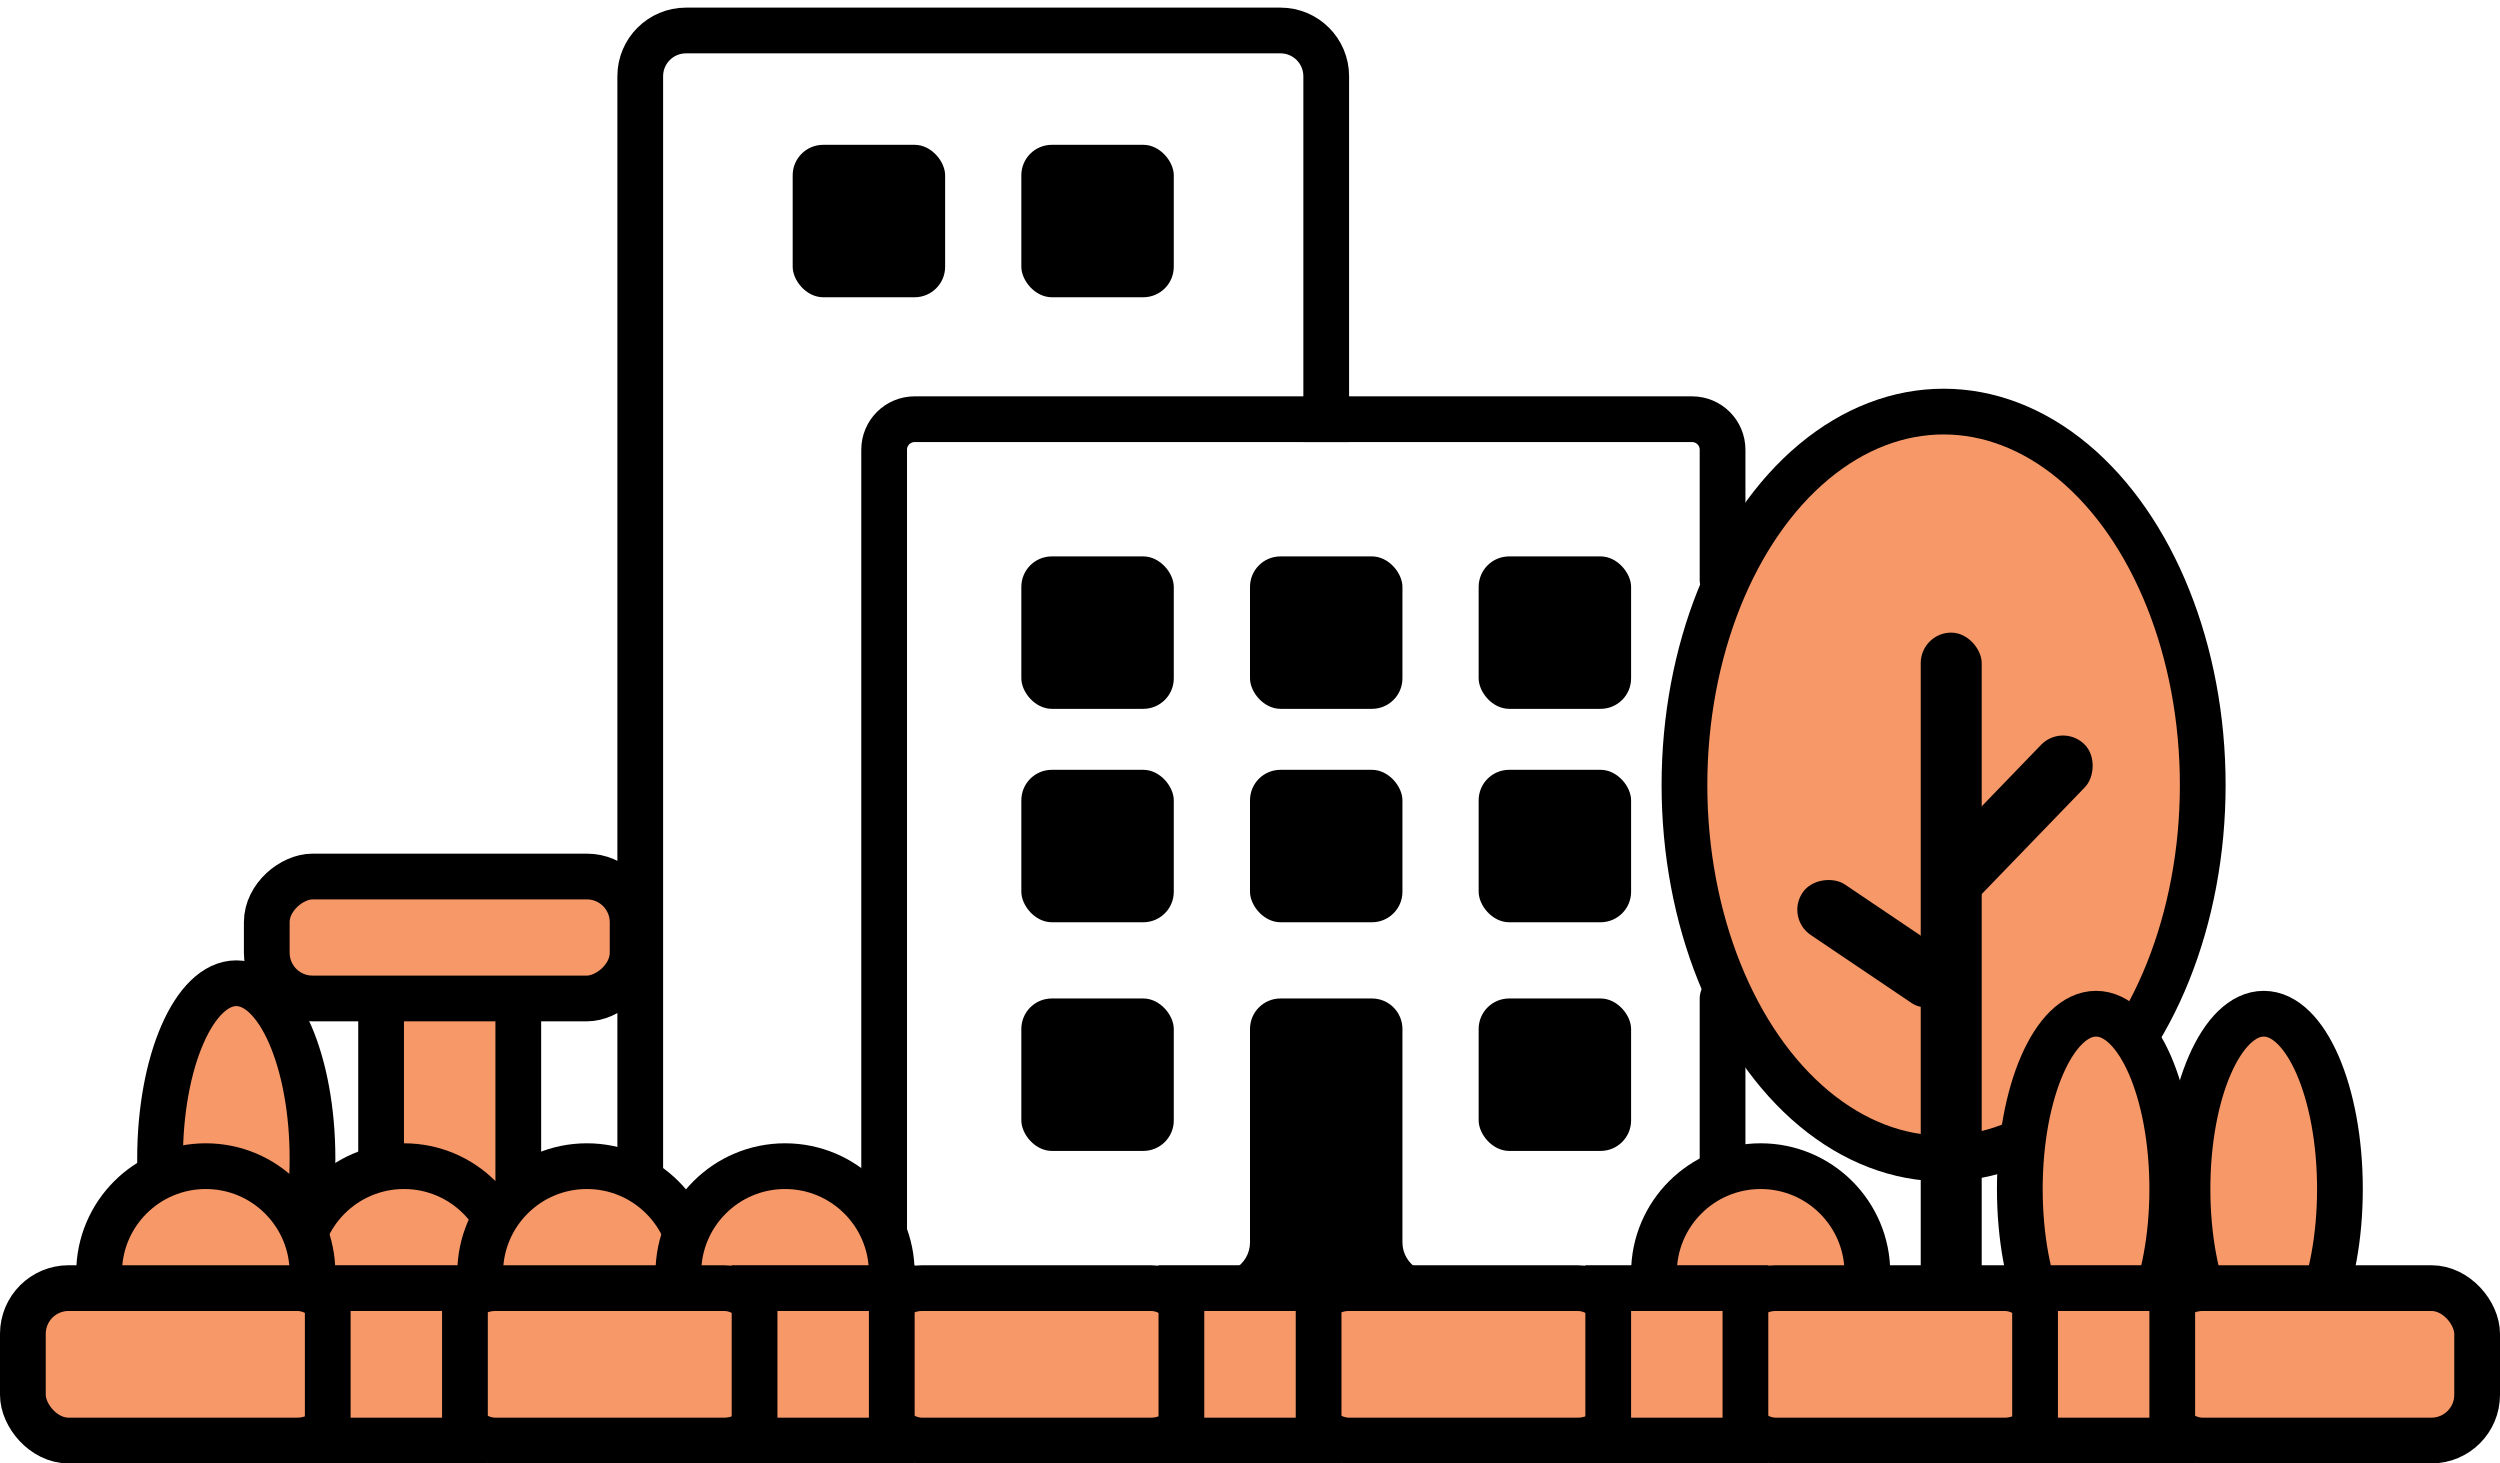
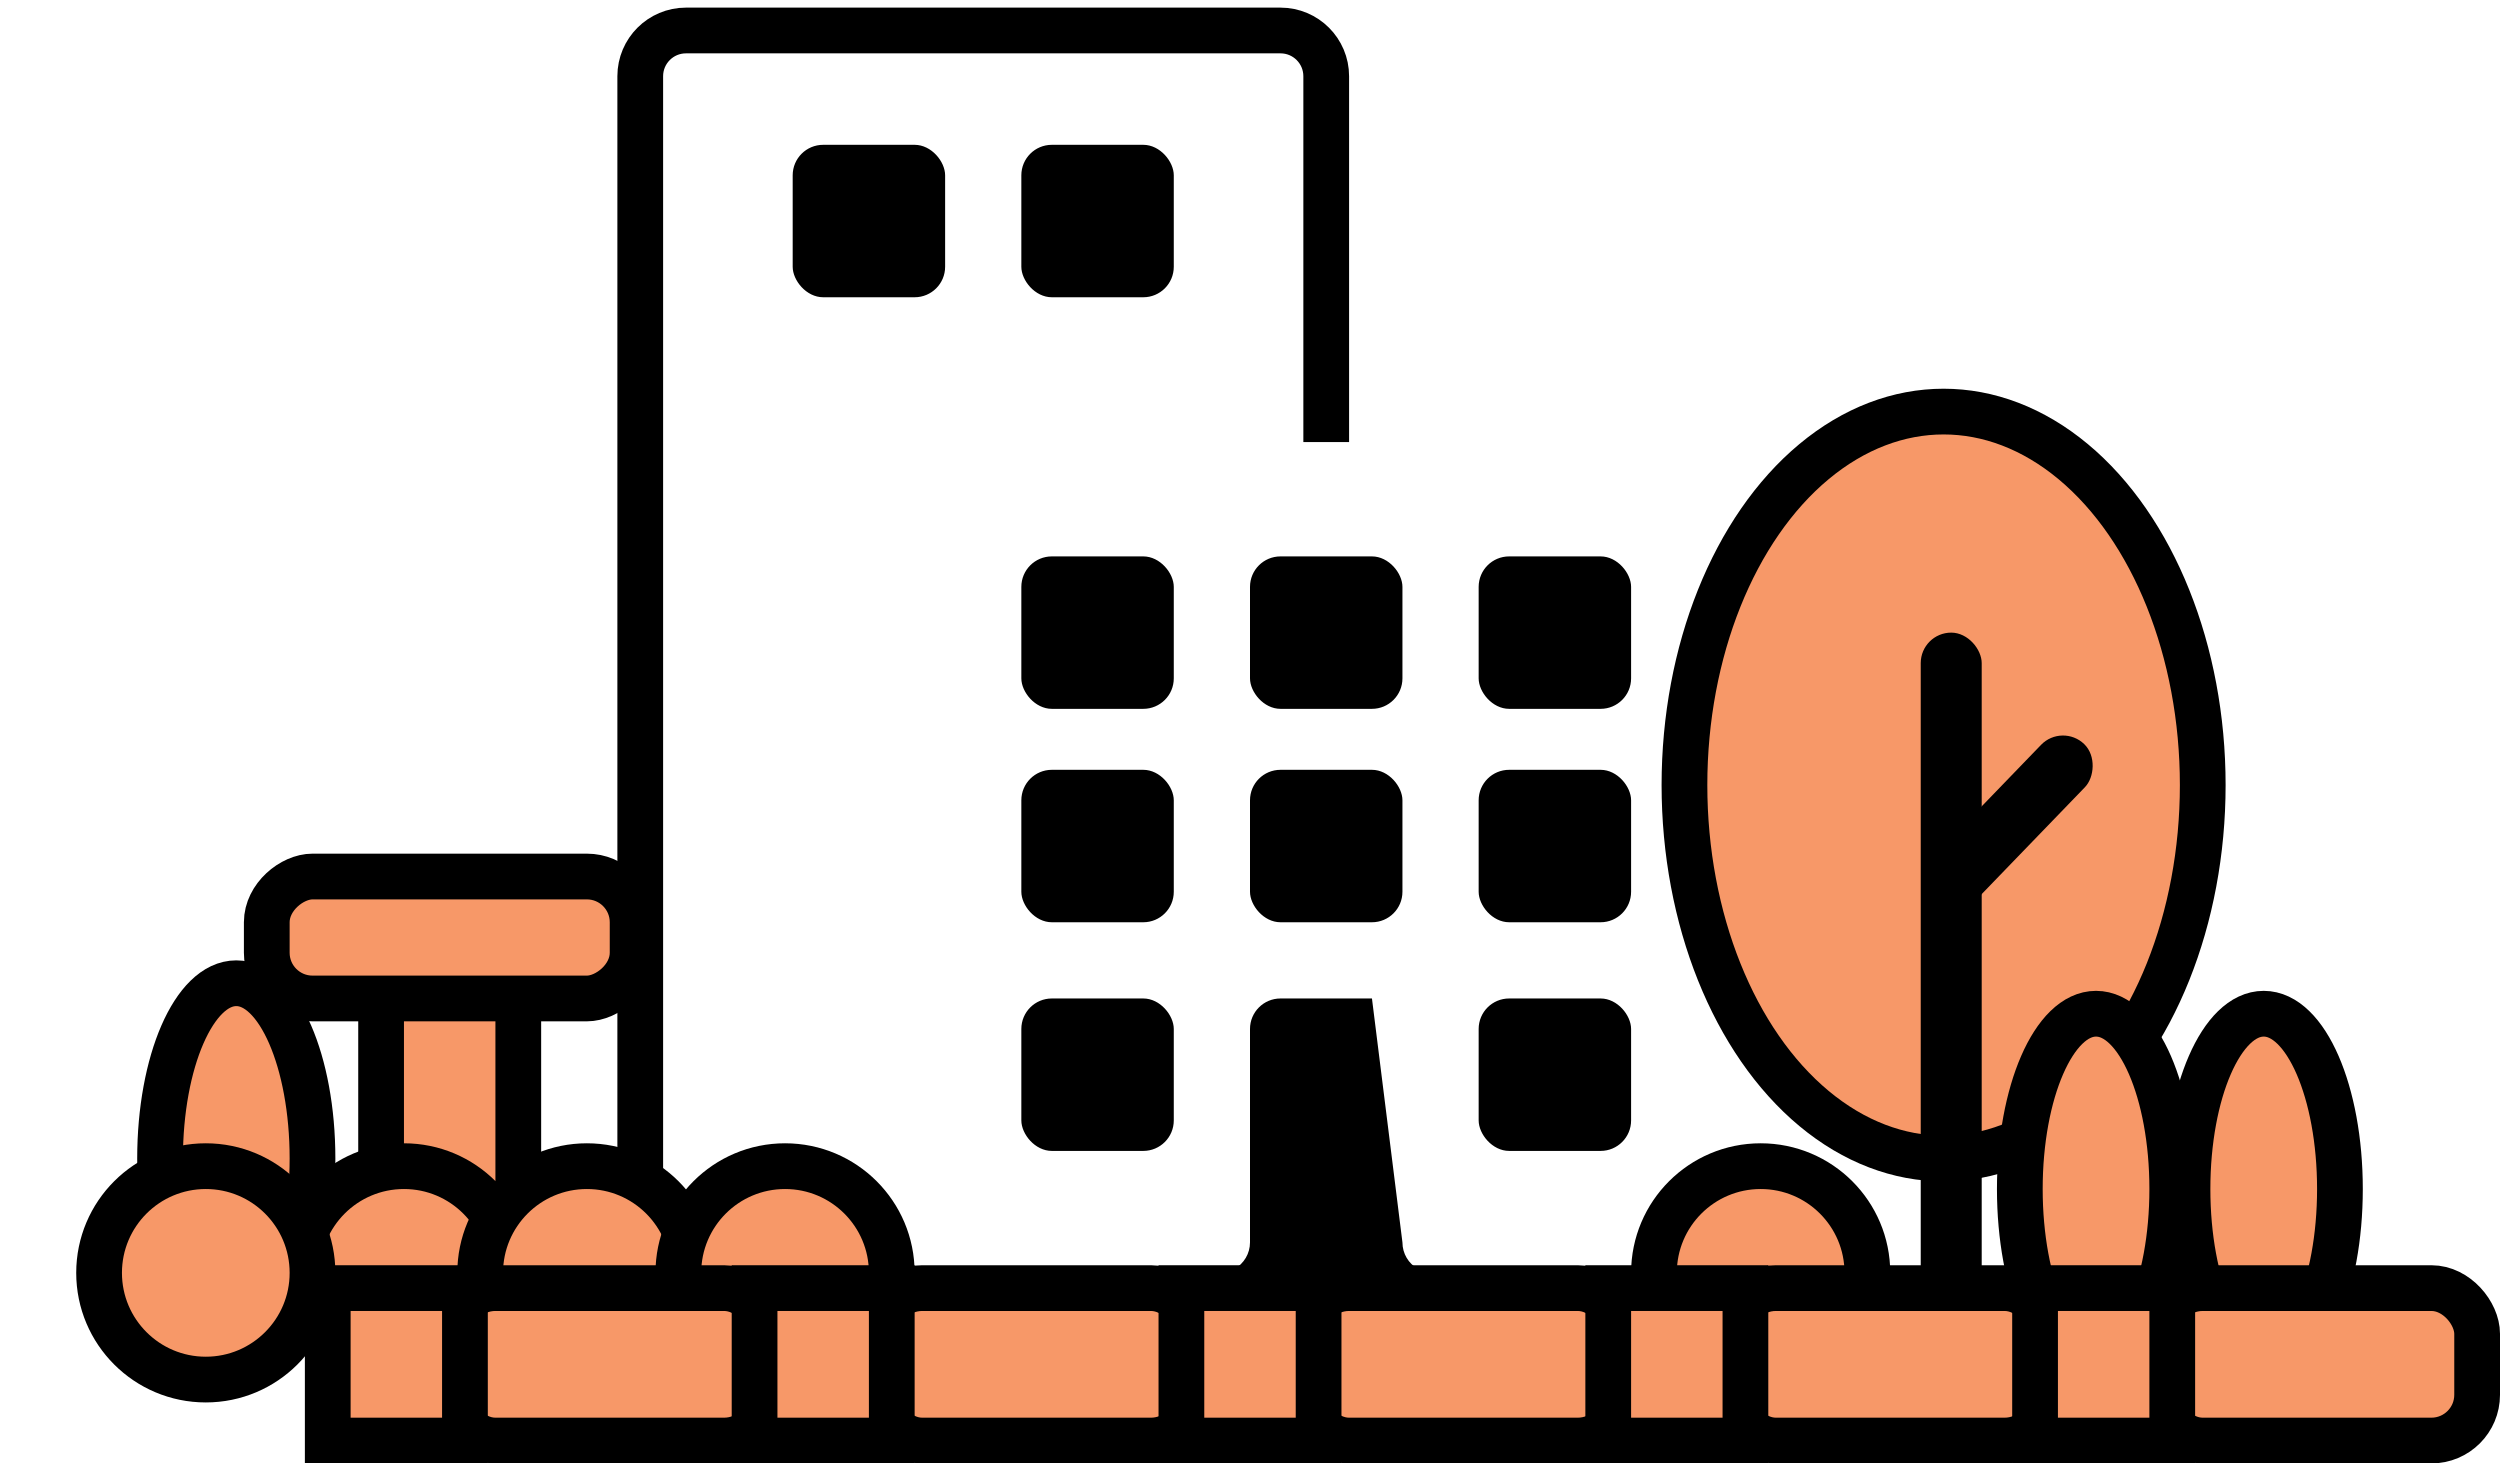
<svg xmlns="http://www.w3.org/2000/svg" width="164px" height="96px" viewBox="0 0 164 96" version="1.1">
  <title>Commercial Icon</title>
  <desc>Created with Sketch.</desc>
  <g id="Branding-Assets" stroke="none" stroke-width="1" fill="none" fill-rule="evenodd">
    <g id="Artboard" transform="translate(-204, -240)">
      <g id="Commercial-Icon" transform="translate(204, 242)">
        <rect id="Rectangle-Copy" fill="#000000" x="67" y="63.5" width="10" height="10" rx="2" />
        <rect id="Rectangle-Copy-9" fill="#000000" x="97" y="63.5" width="10" height="10" rx="2" />
        <rect id="Rectangle-Copy-10" fill="#000000" x="97" y="48.5" width="10" height="10" rx="2" />
        <rect id="Rectangle-Copy-11" fill="#000000" x="97" y="34.5" width="10" height="10" rx="2" />
        <rect id="Rectangle-Copy-12" fill="#000000" x="67" y="34.5" width="10" height="10" rx="2" />
        <rect id="Rectangle-Copy-15" fill="#000000" x="52" y="7.5" width="10" height="10" rx="2" />
        <rect id="Rectangle-Copy-13" fill="#000000" x="82" y="34.5" width="10" height="10" rx="2" />
        <rect id="Rectangle-Copy-16" fill="#000000" x="67" y="7.5" width="10" height="10" rx="2" />
        <rect id="Rectangle-Copy-14" fill="#000000" x="82" y="48.5" width="10" height="10" rx="2" />
        <rect id="Rectangle-Copy-7" fill="#000000" x="67" y="48.5" width="10" height="10" rx="2" />
-         <path d="M92,79.5 C92,80.24 92.402,80.887 93,81.232 L93,81.5 L81,81.5 L81,81.232 C81.598,80.886 82,80.24 82,79.5 L82,79.5 L82,65.5 C82,64.395 82.895,63.5 84,63.5 L90,63.5 C91.105,63.5 92,64.395 92,65.5 Z" id="Combined-Shape-Copy" fill="#000000" />
+         <path d="M92,79.5 C92,80.24 92.402,80.887 93,81.232 L93,81.5 L81,81.5 L81,81.232 C81.598,80.886 82,80.24 82,79.5 L82,79.5 L82,65.5 C82,64.395 82.895,63.5 84,63.5 L90,63.5 Z" id="Combined-Shape-Copy" fill="#000000" />
        <g id="Group-Copy" transform="translate(109, 23.5)">
          <ellipse id="Oval" stroke="#000000" stroke-width="3" fill="#F79868" cx="18.5" cy="26" rx="17" ry="24.5" />
          <rect id="Rectangle" fill="#000000" x="17" y="16" width="4" height="47" rx="2" />
          <rect id="Rectangle-Copy-17" fill="#000000" transform="translate(22.86, 28.347) rotate(-316) translate(-22.86, -28.347) " x="20.86" y="21.347" width="4" height="14" rx="2" />
-           <rect id="Rectangle-Copy-18" fill="#000000" transform="translate(14.22, 36.415) rotate(-416) translate(-14.22, -36.415) " x="12.22" y="30.415" width="4" height="12" rx="2" />
        </g>
        <ellipse id="Oval-Copy-5" stroke="#000000" stroke-width="3" fill="#F79868" cx="137.5" cy="76" rx="5" ry="11.5" />
        <ellipse id="Oval-Copy-6" stroke="#000000" stroke-width="3" fill="#F79868" cx="148.5" cy="76" rx="5" ry="11.5" />
        <rect id="Rectangle-Copy-6" fill="#001C55" x="34" y="81.5" width="111" height="5" rx="2.5" />
        <path d="M42,82 L42,3 C42,1.343 43.343,3.04359188e-16 45,0 L84,0 C85.657,-3.04359188e-16 87,1.343 87,3 L87,25.5 L87,25.5" id="Line-3" stroke="#000000" stroke-width="3" stroke-linecap="square" />
-         <path d="M113,36.042 L113,27.5 C113,26.395 112.105,25.5 111,25.5 L60,25.5 C58.895,25.5 58,26.395 58,27.5 L58,81.5 C58,82.605 58.895,83.5 60,83.5 L111,83.5 C112.105,83.5 113,82.605 113,81.5 L113,63.5 L113,63.5" id="Line-4" stroke="#000000" stroke-width="3" stroke-linecap="round" />
        <rect id="Rectangle" stroke="#000000" stroke-width="3" fill="#F79868" x="25" y="62" width="9" height="23" rx="3" />
        <circle id="Oval" stroke="#000000" stroke-width="3" fill="#F79868" cx="26.5" cy="81.5" r="7" />
        <ellipse id="Oval-Copy-4" stroke="#000000" stroke-width="3" fill="#F79868" cx="15.5" cy="74" rx="5" ry="11.5" />
        <circle id="Oval-Copy-9" stroke="#000000" stroke-width="3" fill="#F79868" cx="13.5" cy="81.5" r="7" />
        <circle id="Oval-Copy" stroke="#000000" stroke-width="3" fill="#F79868" cx="38.5" cy="81.5" r="7" />
        <circle id="Oval-Copy-2" stroke="#000000" stroke-width="3" fill="#F79868" cx="51.5" cy="81.5" r="7" />
        <circle id="Oval-Copy-8" stroke="#000000" stroke-width="3" fill="#F79868" cx="115.5" cy="81.5" r="7" />
        <rect id="Rectangle-Copy-3" stroke="#000000" stroke-width="3" fill="#F79868" transform="translate(29.5, 59.5) rotate(-90) translate(-29.5, -59.5) " x="25.5" y="47.5" width="8" height="24" rx="3" />
        <g id="Group-5" transform="translate(0, 81)" fill="#F79868" stroke="#000000" stroke-width="3">
-           <rect id="Rectangle-Copy-4" x="1.5" y="1.5" width="21" height="10" rx="3" />
          <rect id="Rectangle-Copy-8" x="29.5" y="1.5" width="21" height="10" rx="3" />
          <rect id="Rectangle-Copy-20" x="57.5" y="1.5" width="21" height="10" rx="3" />
          <rect id="Rectangle-Copy-22" x="85.5" y="1.5" width="21" height="10" rx="3" />
          <rect id="Rectangle-Copy-24" x="113.5" y="1.5" width="21" height="10" rx="3" />
          <rect id="Rectangle-Copy-26" x="141.5" y="1.5" width="21" height="10" rx="3" />
          <rect id="Rectangle-Copy-5" x="21.5" y="1.5" width="9" height="10" />
          <rect id="Rectangle-Copy-19" x="49.5" y="1.5" width="9" height="10" />
          <rect id="Rectangle-Copy-21" x="77.5" y="1.5" width="9" height="10" />
          <rect id="Rectangle-Copy-23" x="105.5" y="1.5" width="9" height="10" />
          <rect id="Rectangle-Copy-25" x="133.5" y="1.5" width="9" height="10" />
        </g>
      </g>
    </g>
  </g>
</svg>